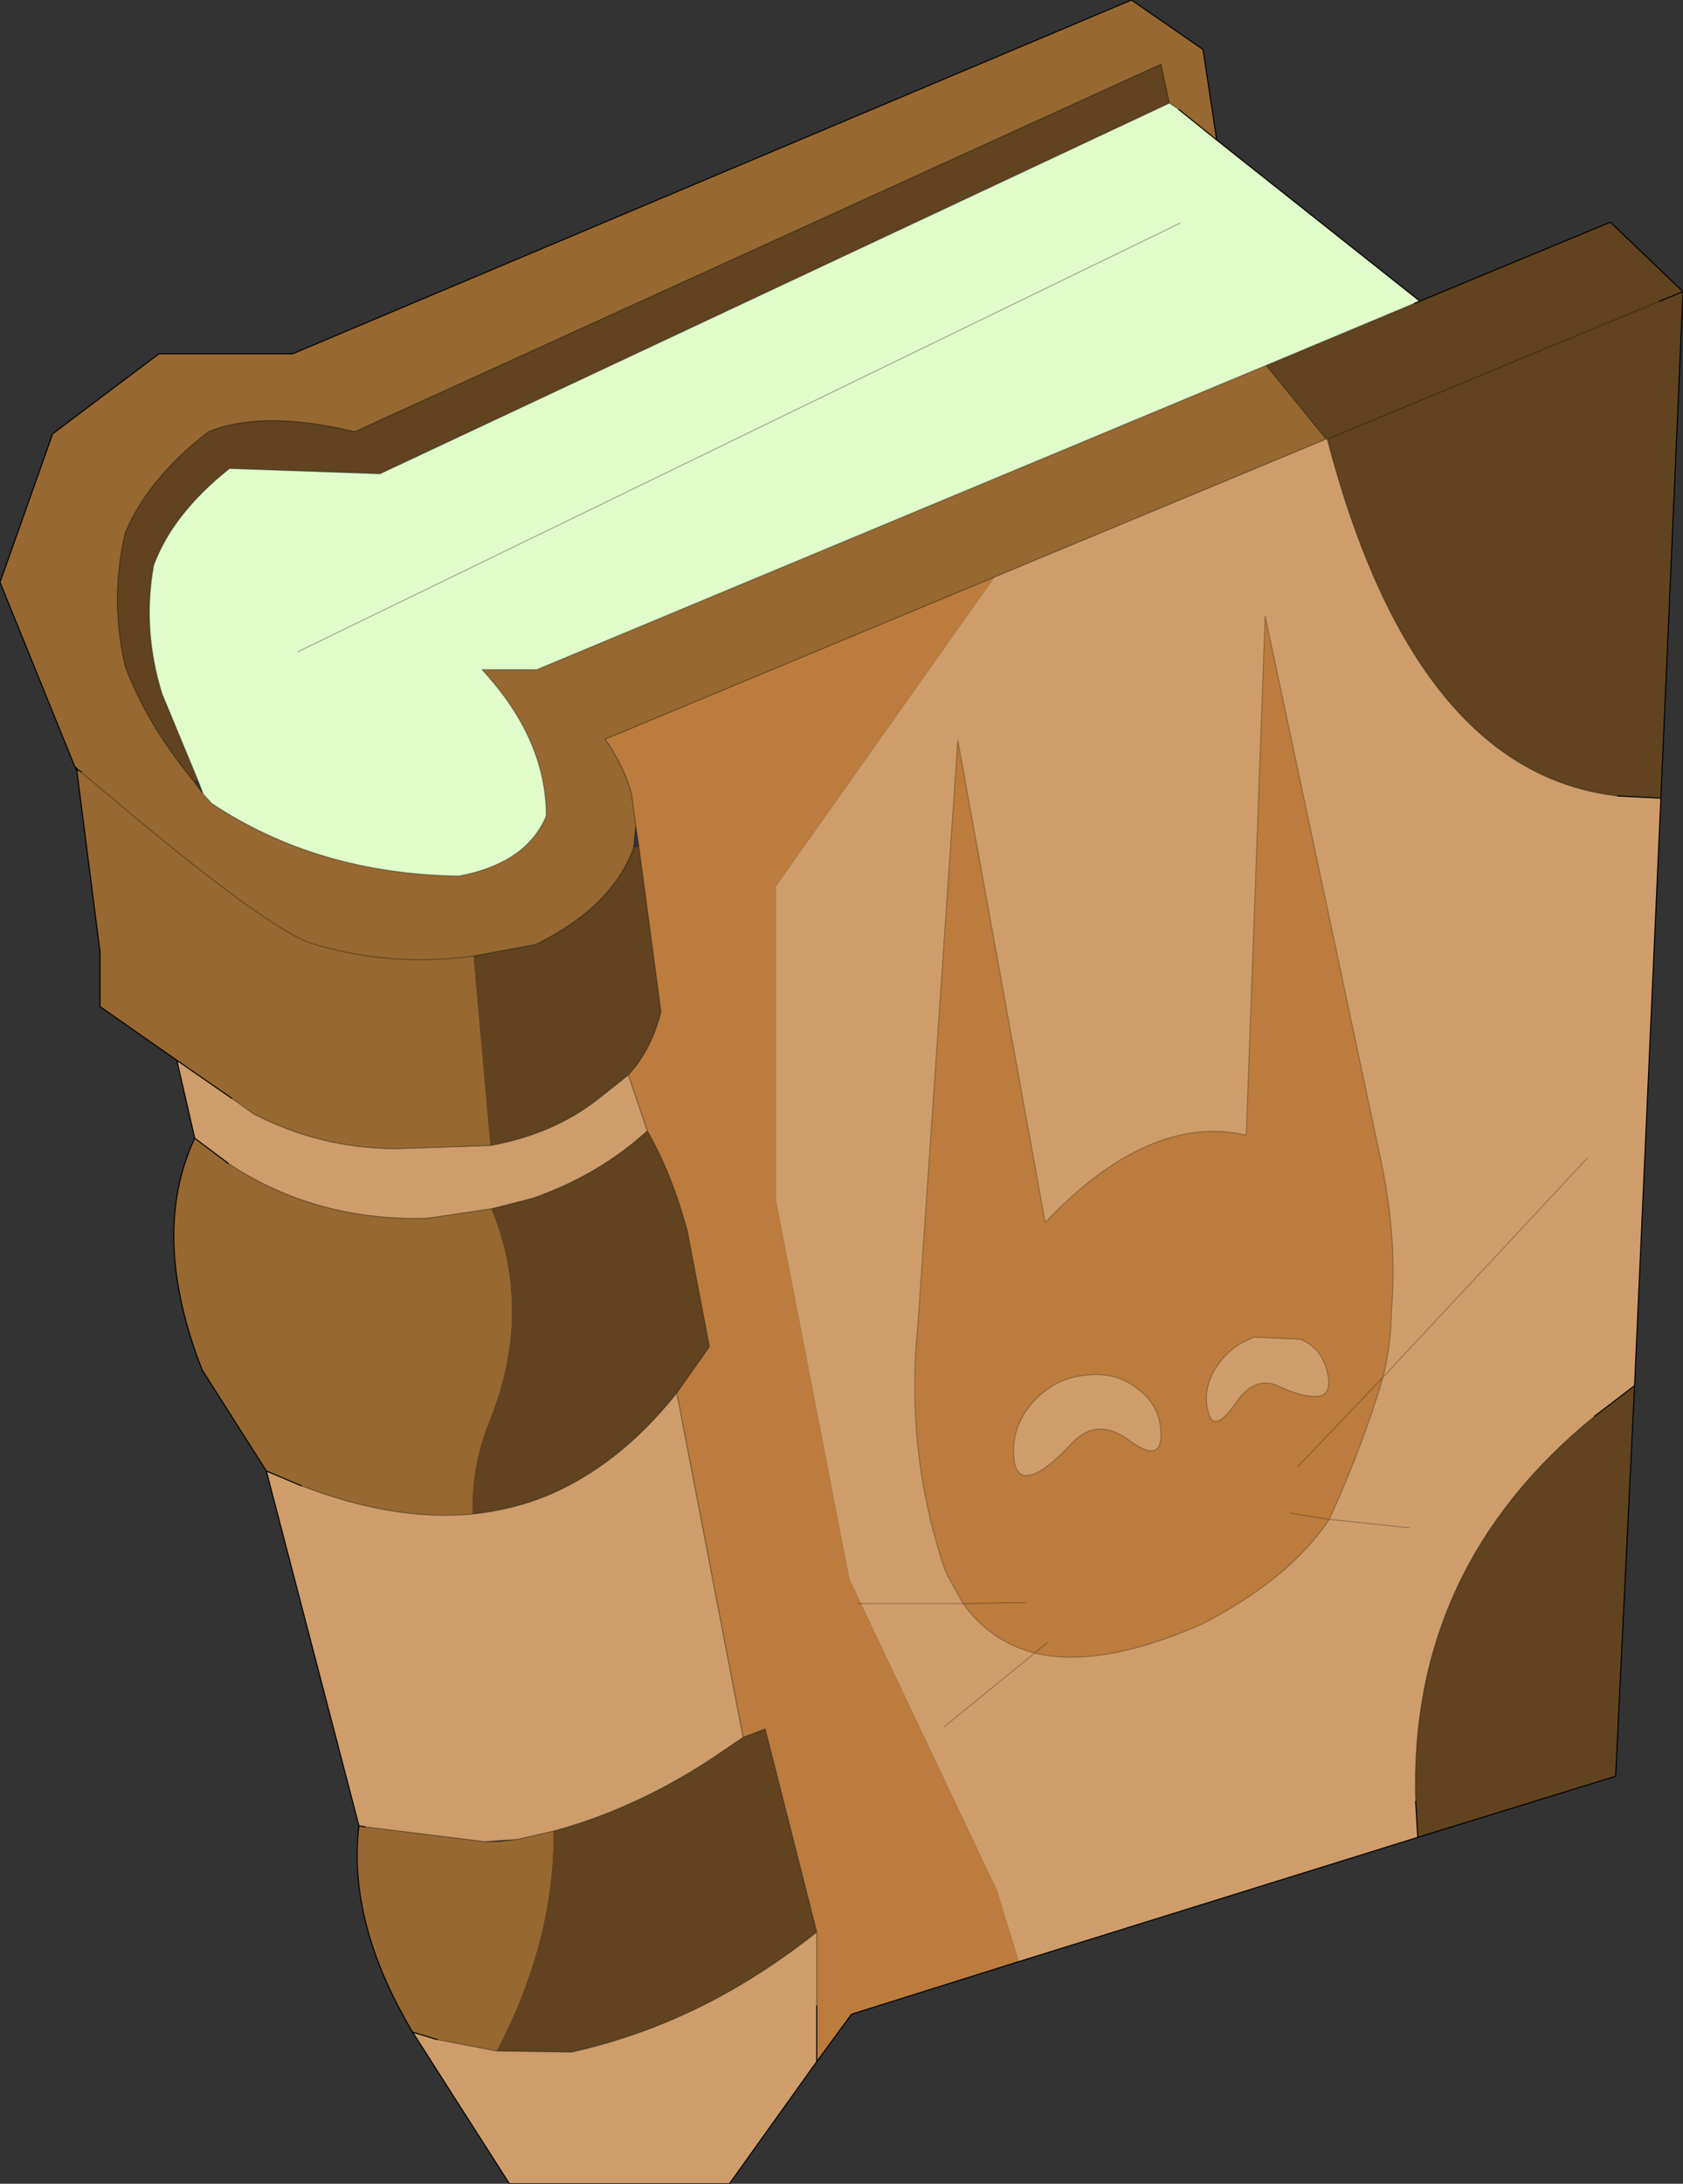
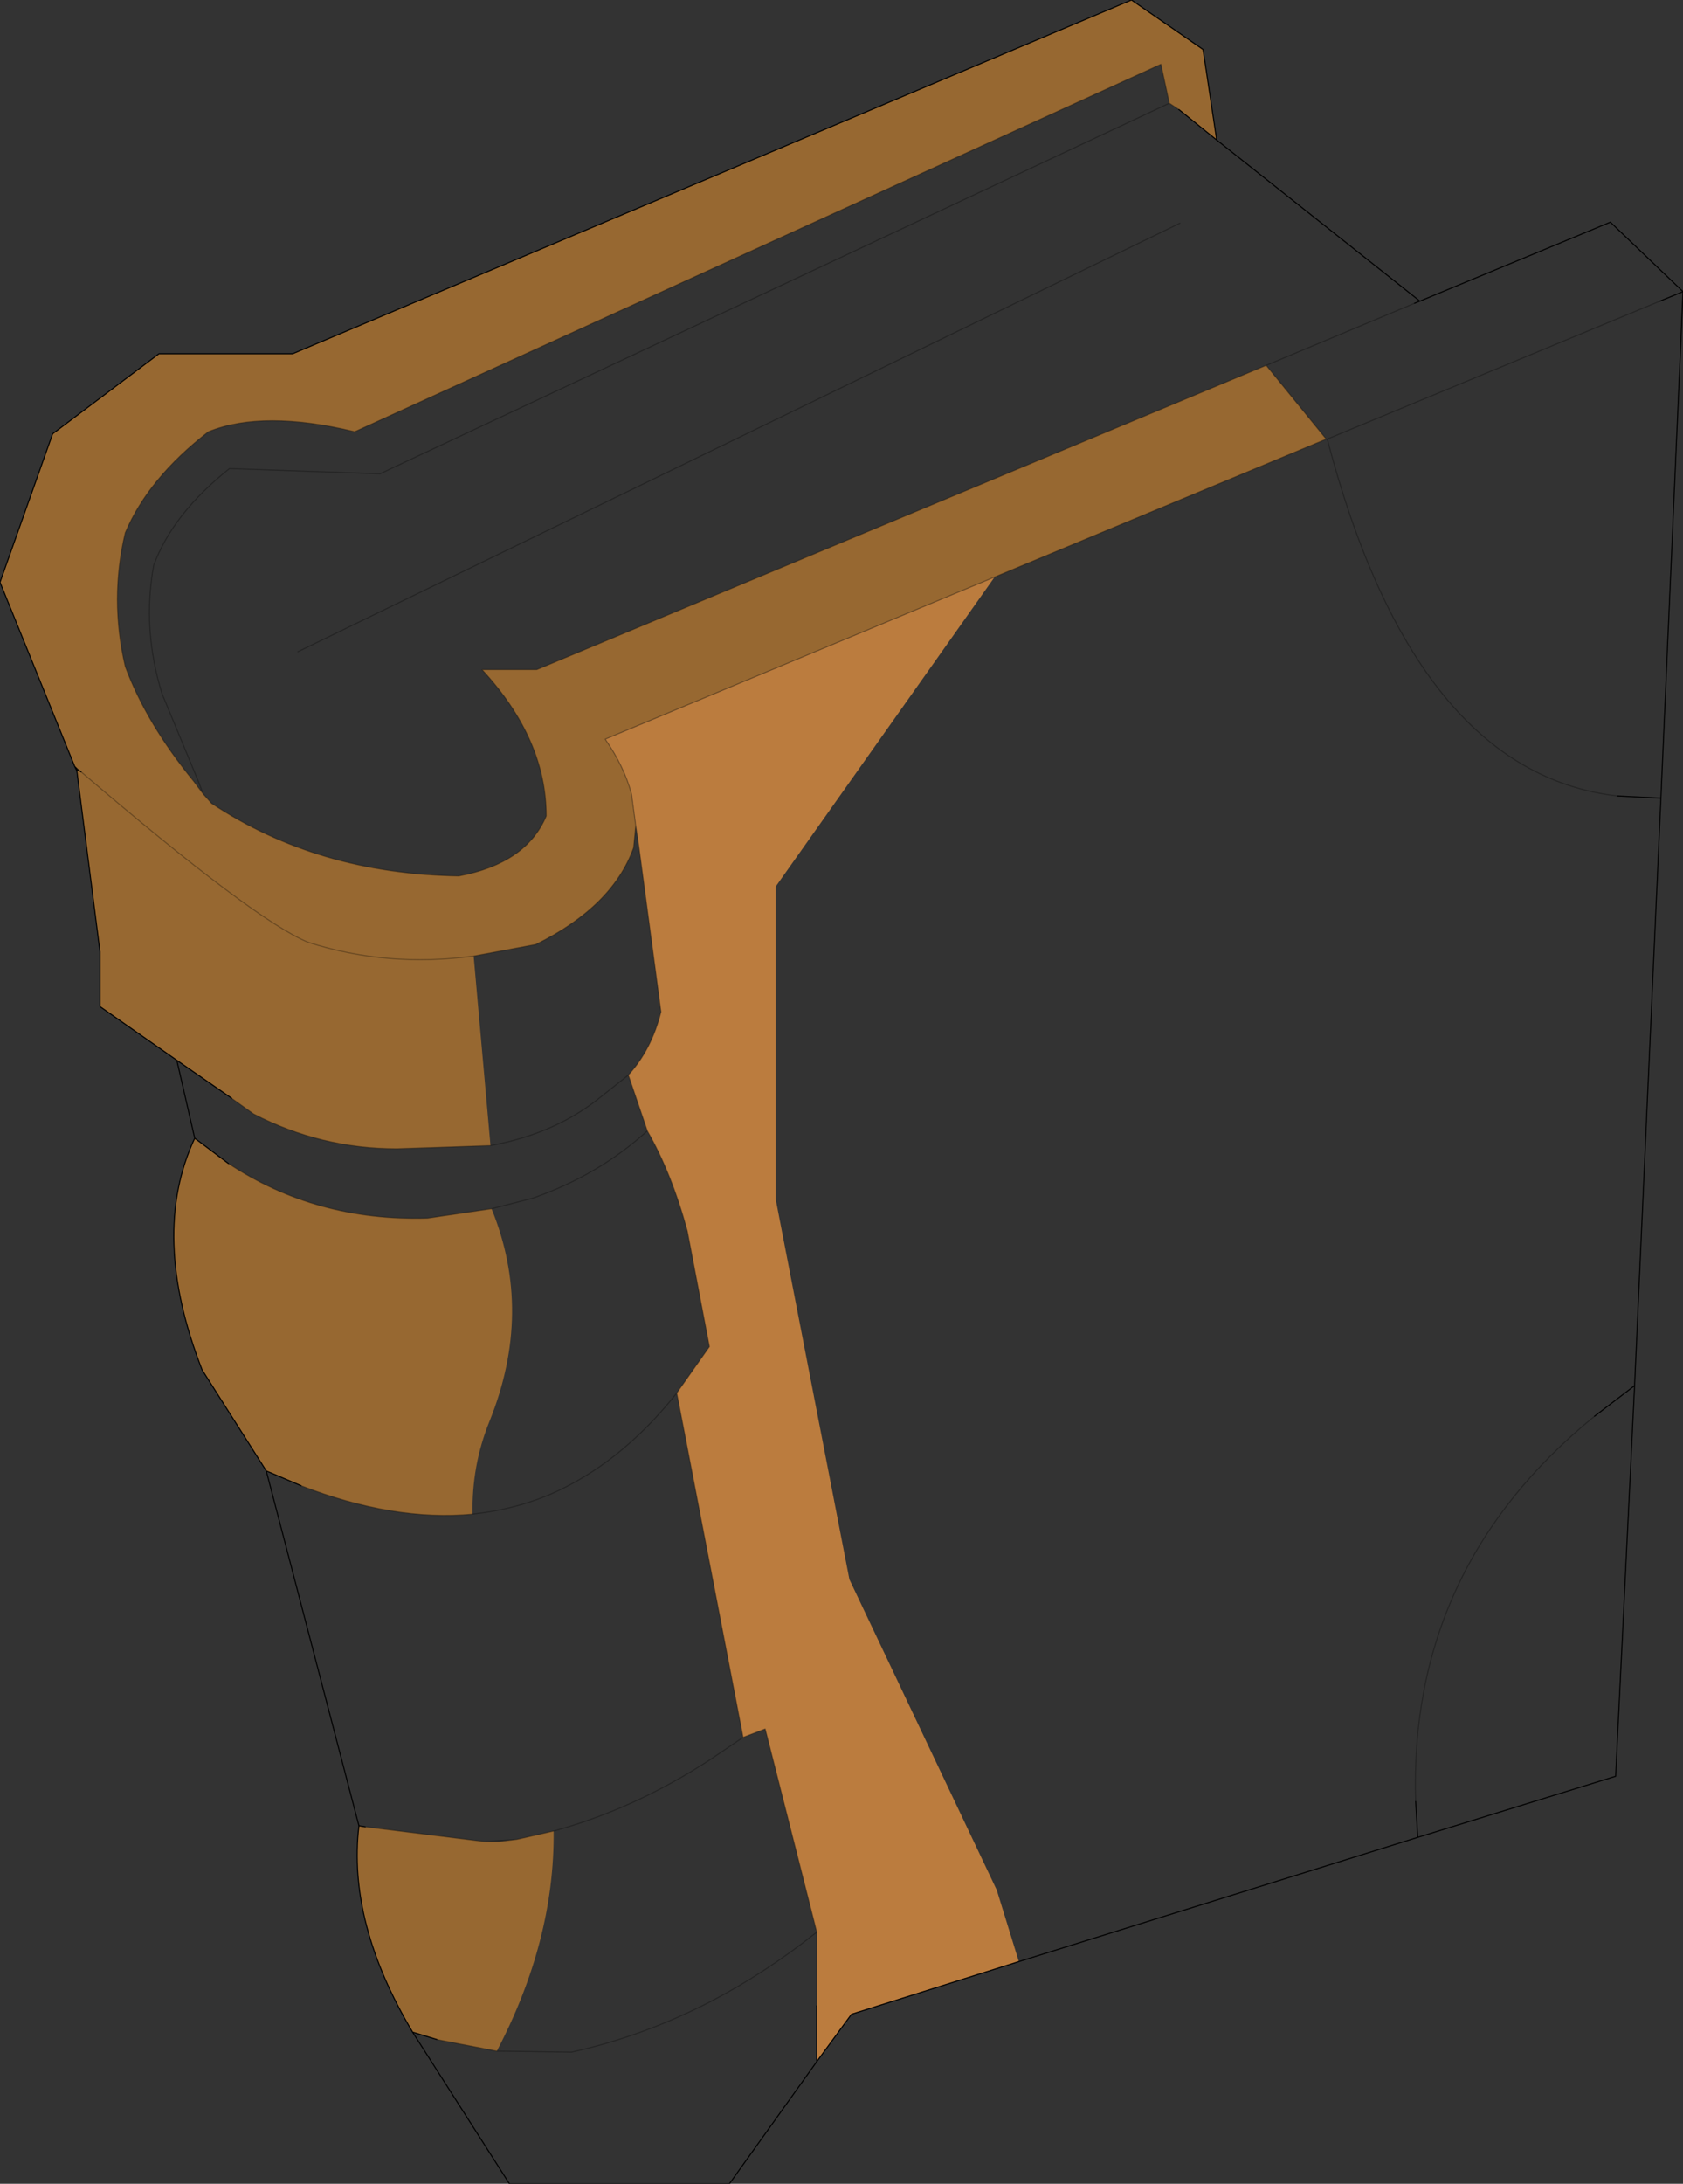
<svg xmlns="http://www.w3.org/2000/svg" xmlns:xlink="http://www.w3.org/1999/xlink" width="79.95px" height="103.7px">
  <rect width="100%" height="100%" fill="#333333" stroke="none" />
  <g transform="matrix(1, 0, 0, 1, -235, -148.1)">
    <use xlink:href="#object-0" width="79.95" height="103.7" transform="matrix(1, 0, 0, 1, 235, 148.1)" />
  </g>
  <defs>
    <g transform="matrix(1, 0, 0, 1, -235, -148.1)" id="object-0">
      <path fill-rule="evenodd" fill="#976831" stroke="none" d="M238.55 184.5L235 175.75L237.5 168.7L242.55 164.9L248.9 164.9L288.75 148.1L292.15 150.45L292.8 154.75L291 153.3L290.55 153L290.15 151.15L251.85 168.6Q247.5 167.55 244.9 168.6Q242.05 170.8 240.95 173.4Q240.2 176.55 240.95 179.75Q241.95 182.45 244.2 185.2L244.65 185.8L245.05 186.25Q250.1 189.6 256.8 189.7Q260 189.1 260.95 186.85Q260.95 183.2 257.9 179.9L260.5 179.9L295.15 165.45L298 168.95L282.25 175.5L263.75 183.2Q264.65 184.5 265 185.8L265.2 187.3L265.1 188.35Q264.1 191.15 260.45 192.95L257.5 193.5Q253.4 194.05 249.65 192.85Q247.15 191.85 238.85 184.75L238.7 184.65L238.55 184.5L238.7 184.65L238.85 184.75Q247.15 191.85 249.65 192.85Q253.4 194.05 257.5 193.5L258.3 202.5L253.85 202.65Q250.25 202.65 247.05 201L246 200.25L243.4 198.45L239.75 195.9L239.75 193.3L238.65 184.7L238.55 184.5M254.6 244.6Q251.5 239.4 252.05 234.8L252.35 234.85L258 235.55L258.7 235.55L259.55 235.45L261.3 235.05Q261.35 240.25 258.6 245.5L255.75 244.95L254.6 244.6M247.65 217.95L244.6 213.15Q242.1 206.75 244.25 202.15L245.85 203.35Q250 206.1 255.3 205.95L258.35 205.5Q260.35 210.4 258.25 215.6Q257.4 217.7 257.45 220Q253.7 220.35 249.3 218.65L247.65 217.95M238.7 184.65L238.65 184.7L238.7 184.65" />
-       <path fill-rule="evenodd" fill="#61431f" stroke="none" d="M257.5 193.5L260.45 192.95Q264.1 191.15 265.1 188.35L265.35 188.3L266.4 196.15Q265.95 197.95 264.85 199.15L263.4 200.3Q261.3 201.95 258.3 202.5L257.5 193.5M298 168.95L295.15 165.45L302.2 162.5L302.45 162.4L311.5 158.65L314.95 161.95L313.9 186L311.85 185.9Q302.2 184.8 298.05 168.95L298 168.95M244.2 185.2Q241.95 182.45 240.95 179.75Q240.2 176.55 240.95 173.4Q242.05 170.8 244.9 168.6Q247.5 167.55 251.85 168.6L290.15 151.15L290.55 153L253.05 170.6L245.9 170.35Q243.2 172.5 242.3 174.95Q241.75 178 242.7 181.05L244.4 185.15L244.2 185.2M312.65 213.9L311.75 232.45L302.35 235.35L302.25 233.65Q301.9 222.55 310.75 215.35L312.65 213.9M314.95 161.95L313.85 162.4L314.95 161.95M313.85 162.4L298.05 168.95L313.85 162.4M265.75 201.8Q266.9 203.8 267.65 206.55L268.7 212.05L267.15 214.25Q264.45 217.65 261.05 219.1Q259.35 219.8 257.45 220Q257.4 217.7 258.25 215.6Q260.35 210.4 258.35 205.5L260.3 205Q263.45 203.9 265.75 201.8M270.3 230.6L271.35 230.2L273.8 239.85Q271.35 241.8 268.75 243.15Q265.55 244.8 262.15 245.55L258.6 245.5Q261.35 240.25 261.3 235.05Q265.15 234 268.75 231.65L270.3 230.6" />
      <path fill-rule="evenodd" fill="#bb7c3e" stroke="none" d="M265.2 187.3L265 185.8Q264.65 184.5 263.75 183.2L282.25 175.5L271.85 190.2L271.85 205.05L275.35 223.1L282.35 237.85L283.4 241.25L275.45 243.75L273.8 246L273.8 243.35L273.8 239.85L271.35 230.2L270.3 230.6L267.15 214.25L268.7 212.05L267.65 206.55Q266.9 203.8 265.75 201.8L264.85 199.15Q265.95 197.95 266.4 196.15L265.35 188.3L265.2 187.3" />
-       <path fill-rule="evenodd" fill="#cf9d6b" stroke="none" d="M282.25 175.5L298 168.95L298.05 168.95Q302.2 184.8 311.85 185.9L313.9 186L312.65 213.9L310.75 215.35Q301.9 222.55 302.25 233.65L302.35 235.35L283.4 241.25L282.35 237.85L275.35 223.1L271.85 205.05L271.85 190.2L282.25 175.5M273.8 246L269.65 251.8L259.2 251.8L254.6 244.6L255.75 244.95L258.6 245.5L262.15 245.55Q265.55 244.8 268.75 243.15Q271.35 241.8 273.8 239.85L273.8 243.35L273.8 246M252.05 234.8L247.65 217.95L249.3 218.65Q253.7 220.35 257.45 220Q259.35 219.8 261.05 219.1Q264.45 217.65 267.15 214.25L270.3 230.6L268.75 231.65Q265.15 234 261.3 235.05L259.55 235.45L258 235.55L252.35 234.85L252.05 234.8M244.25 202.15L243.4 198.45L246 200.25L247.05 201Q250.25 202.65 253.85 202.65L258.3 202.5Q261.3 201.95 263.4 200.3L264.85 199.15L265.75 201.8Q263.45 203.9 260.3 205L258.35 205.5L255.3 205.95Q250 206.1 245.85 203.35L244.25 202.15" />
-       <path fill-rule="evenodd" fill="#e1fccb" stroke="none" d="M295.15 165.45L260.5 179.9L257.9 179.9Q260.95 183.2 260.95 186.85Q260 189.1 256.8 189.7Q250.1 189.6 245.05 186.25L244.65 185.8L244.4 185.15L242.7 181.05Q241.75 178 242.3 174.95Q243.2 172.5 245.9 170.35L253.05 170.6L290.55 153L291 153.3L292.8 154.75L302.45 162.4L302.2 162.5L295.15 165.45M291.05 158.7L249.15 179.05L291.05 158.7" />
      <path fill="none" stroke="#000000" stroke-width="0.05" stroke-linecap="round" stroke-linejoin="round" d="M292.8 154.75L292.15 150.45L288.75 148.1L248.9 164.9L242.55 164.9L237.5 168.7L235 175.75L238.55 184.5L238.7 184.65L238.85 184.75M291 153.3L292.8 154.75L302.45 162.4L311.5 158.65L314.95 161.95L313.9 186L312.65 213.9L311.75 232.45L302.35 235.35L283.4 241.25L275.45 243.75L273.8 246L269.65 251.8L259.2 251.8L254.6 244.6Q251.5 239.4 252.05 234.8L247.65 217.95L244.6 213.15Q242.1 206.75 244.25 202.15L243.4 198.45L239.75 195.9L239.75 193.3L238.65 184.7L238.55 184.5M238.65 184.7L238.7 184.65M313.85 162.4L314.95 161.95M302.2 162.5L302.45 162.4M313.9 186L311.85 185.9M310.75 215.35L312.65 213.9M302.35 235.35L302.25 233.65M273.8 243.35L273.8 246M245.85 203.35L244.25 202.15M243.4 198.45L246 200.25M247.65 217.95L249.3 218.65M252.05 234.8L252.35 234.85M255.75 244.95L254.6 244.6" />
      <path fill="none" stroke="#000000" stroke-opacity="0.302" stroke-width="0.05" stroke-linecap="round" stroke-linejoin="round" d="M238.85 184.75Q247.15 191.85 249.65 192.85Q253.4 194.05 257.5 193.5L260.45 192.95Q264.1 191.15 265.1 188.35L265.2 187.3L265 185.8Q264.65 184.5 263.75 183.2L282.25 175.5L298 168.95L295.15 165.45L260.5 179.9L257.9 179.9Q260.95 183.2 260.95 186.85Q260 189.1 256.8 189.7Q250.1 189.6 245.05 186.25L244.65 185.8L244.2 185.2Q241.95 182.45 240.95 179.75Q240.2 176.55 240.95 173.4Q242.05 170.8 244.9 168.6Q247.5 167.55 251.85 168.6L290.15 151.15L290.55 153L291 153.3M244.4 185.15L242.7 181.05Q241.75 178 242.3 174.95Q243.2 172.5 245.9 170.35L253.05 170.6L290.55 153M244.65 185.8L244.4 185.15M264.85 199.15Q265.95 197.95 266.4 196.15L265.35 188.3L265.2 187.3M298 168.95L298.05 168.95L313.85 162.4M295.15 165.45L302.2 162.5M311.85 185.9Q302.2 184.8 298.05 168.95M249.15 179.05L291.05 158.7M302.25 233.65Q301.9 222.55 310.75 215.35M264.85 199.15L265.75 201.8Q266.9 203.8 267.65 206.55L268.7 212.05L267.15 214.25L270.3 230.6L271.35 230.2L273.8 239.85L273.8 243.35M258.3 202.5Q261.3 201.95 263.4 200.3L264.85 199.15M265.75 201.8Q263.45 203.9 260.3 205L258.35 205.5L255.3 205.95Q250 206.1 245.85 203.35M257.45 220Q259.35 219.8 261.05 219.1Q264.45 217.65 267.15 214.25M246 200.25L247.05 201Q250.25 202.65 253.85 202.65L258.3 202.5M249.3 218.65Q253.7 220.35 257.45 220M252.35 234.85L258 235.55L259.55 235.45L261.3 235.05Q265.15 234 268.75 231.65L270.3 230.6M273.8 239.85Q271.35 241.8 268.75 243.15Q265.55 244.8 262.15 245.55L258.6 245.5L255.75 244.95M258 235.55L258.7 235.55L259.55 235.45" />
-       <path fill-rule="evenodd" fill="#bb7c3e" stroke="none" d="M280.75 224.25L280 222.9L279.8 222.4Q278 216.85 278.6 211.05L280.5 183.25L284.65 206.15Q289.6 200.95 294.2 202L295.1 177.35L300.6 203.2Q301.4 207 301.1 210.35Q301.1 211.85 300.7 213.5Q299.8 216.6 298.15 220.25L296.3 219.95L298.15 220.25Q296.25 223.1 292.05 225.25Q287.25 227.35 284.15 226.6L284.75 226.1L284.15 226.6Q282.05 226.05 280.75 224.25L283.7 224.2L280.75 224.25M289.1 214.1Q288.1 213.25 286.65 213.4Q285.2 213.5 284.15 214.6Q283.15 215.65 283.15 217Q283.15 218.35 283.95 218.15Q284.7 217.95 285.9 216.65Q287.1 215.35 288.65 216.5Q290.15 217.6 290.15 216.25Q290.15 214.9 289.1 214.1M292.4 215.15Q292.65 216.2 293.65 214.8Q294.6 213.35 295.8 213.95Q297 214.5 297.65 214.4Q298.3 214.3 298.05 213.25Q297.8 212.15 296.8 211.7L294.6 211.6Q293.45 212 292.8 213Q292.1 214.05 292.4 215.15M296.65 217.75L300.7 213.5L296.65 217.75" />
-       <path fill="none" stroke="#000000" stroke-opacity="0.251" stroke-width="0.05" stroke-linecap="round" stroke-linejoin="round" d="M280.75 224.25L280 222.9L279.8 222.4Q278 216.85 278.6 211.05L280.5 183.25L284.65 206.15Q289.6 200.95 294.2 202L295.1 177.35L300.6 203.2Q301.4 207 301.1 210.35Q301.1 211.85 300.7 213.5L310.4 203.1M289.1 214.1Q290.15 214.9 290.15 216.25Q290.15 217.6 288.65 216.5Q287.1 215.35 285.9 216.65Q284.7 217.95 283.95 218.15Q283.15 218.35 283.15 217Q283.15 215.65 284.15 214.6Q285.2 213.5 286.65 213.4Q288.1 213.25 289.1 214.1M292.4 215.15Q292.65 216.2 293.65 214.8Q294.6 213.35 295.8 213.95Q297 214.5 297.65 214.4Q298.3 214.3 298.05 213.25Q297.8 212.15 296.8 211.7L294.6 211.6Q293.45 212 292.8 213Q292.1 214.05 292.4 215.15M296.3 219.95L298.15 220.25Q299.8 216.6 300.7 213.5L296.65 217.75M298.15 220.25L301.95 220.65M284.75 226.1L284.15 226.6Q287.25 227.35 292.05 225.25Q296.25 223.1 298.15 220.25M280.75 224.25L275.8 224.25M284.15 226.6L279.85 230.1M283.7 224.2L280.75 224.25Q282.05 226.05 284.15 226.6" />
    </g>
  </defs>
</svg>